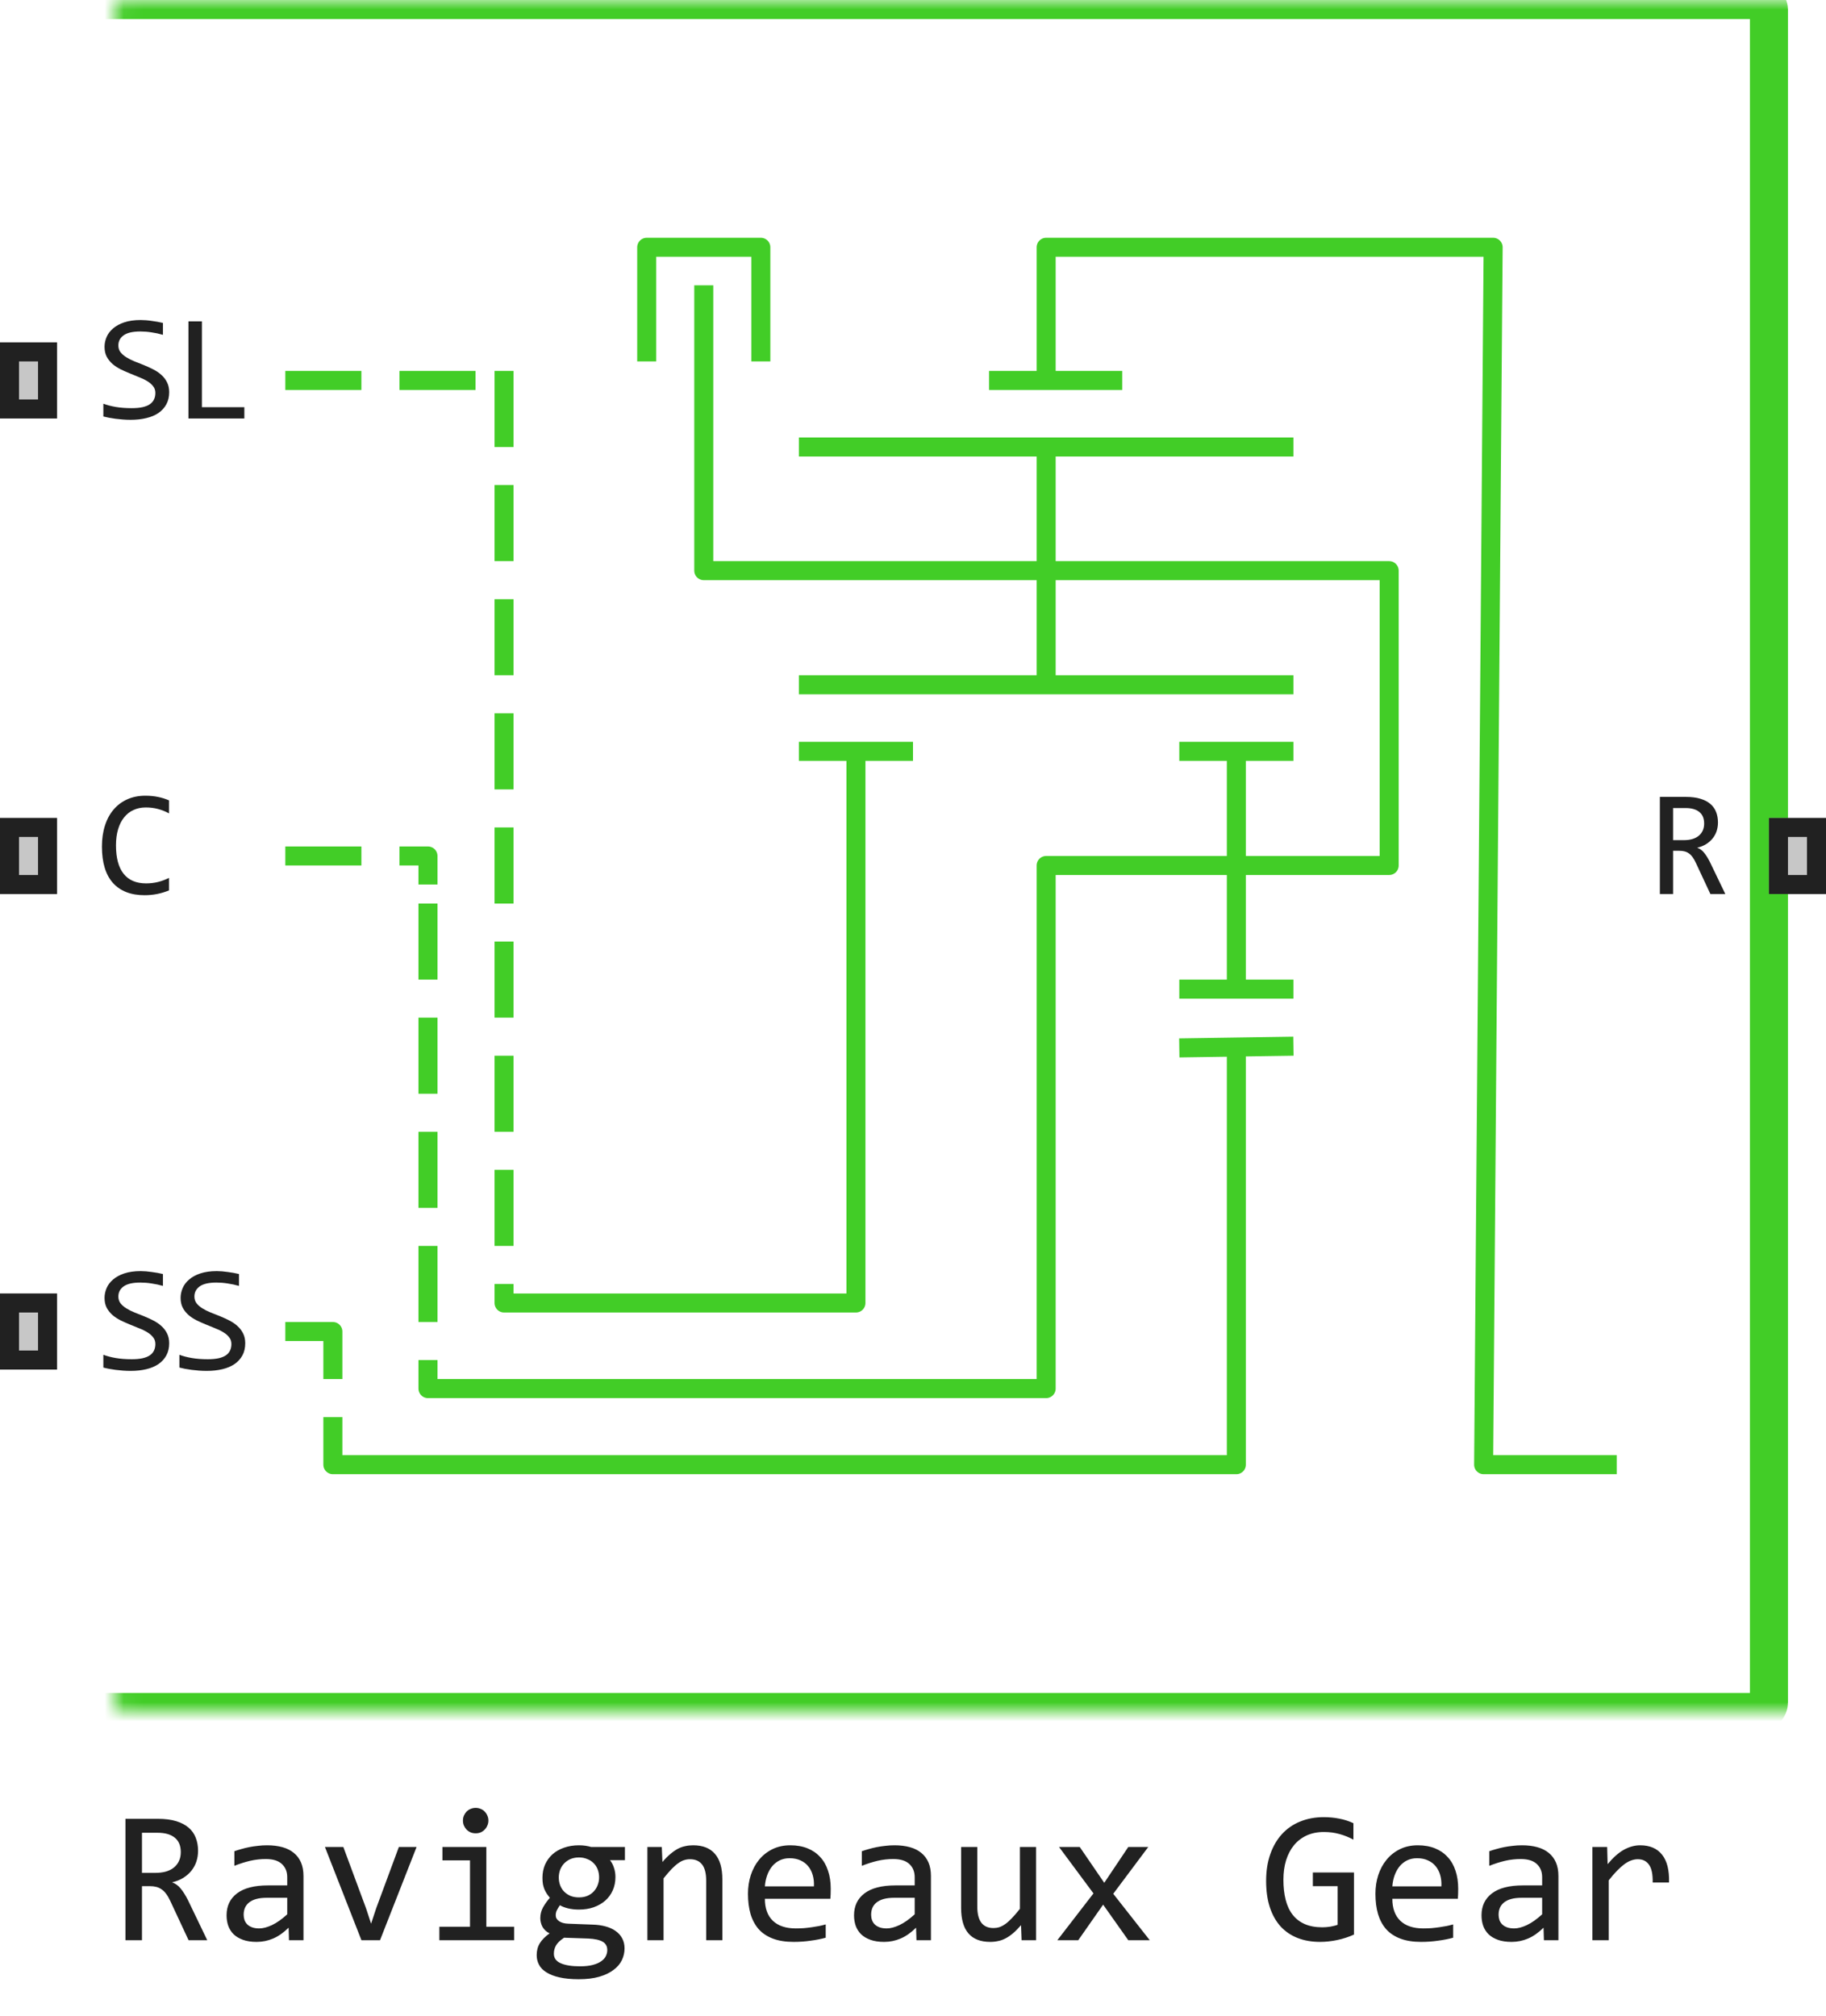
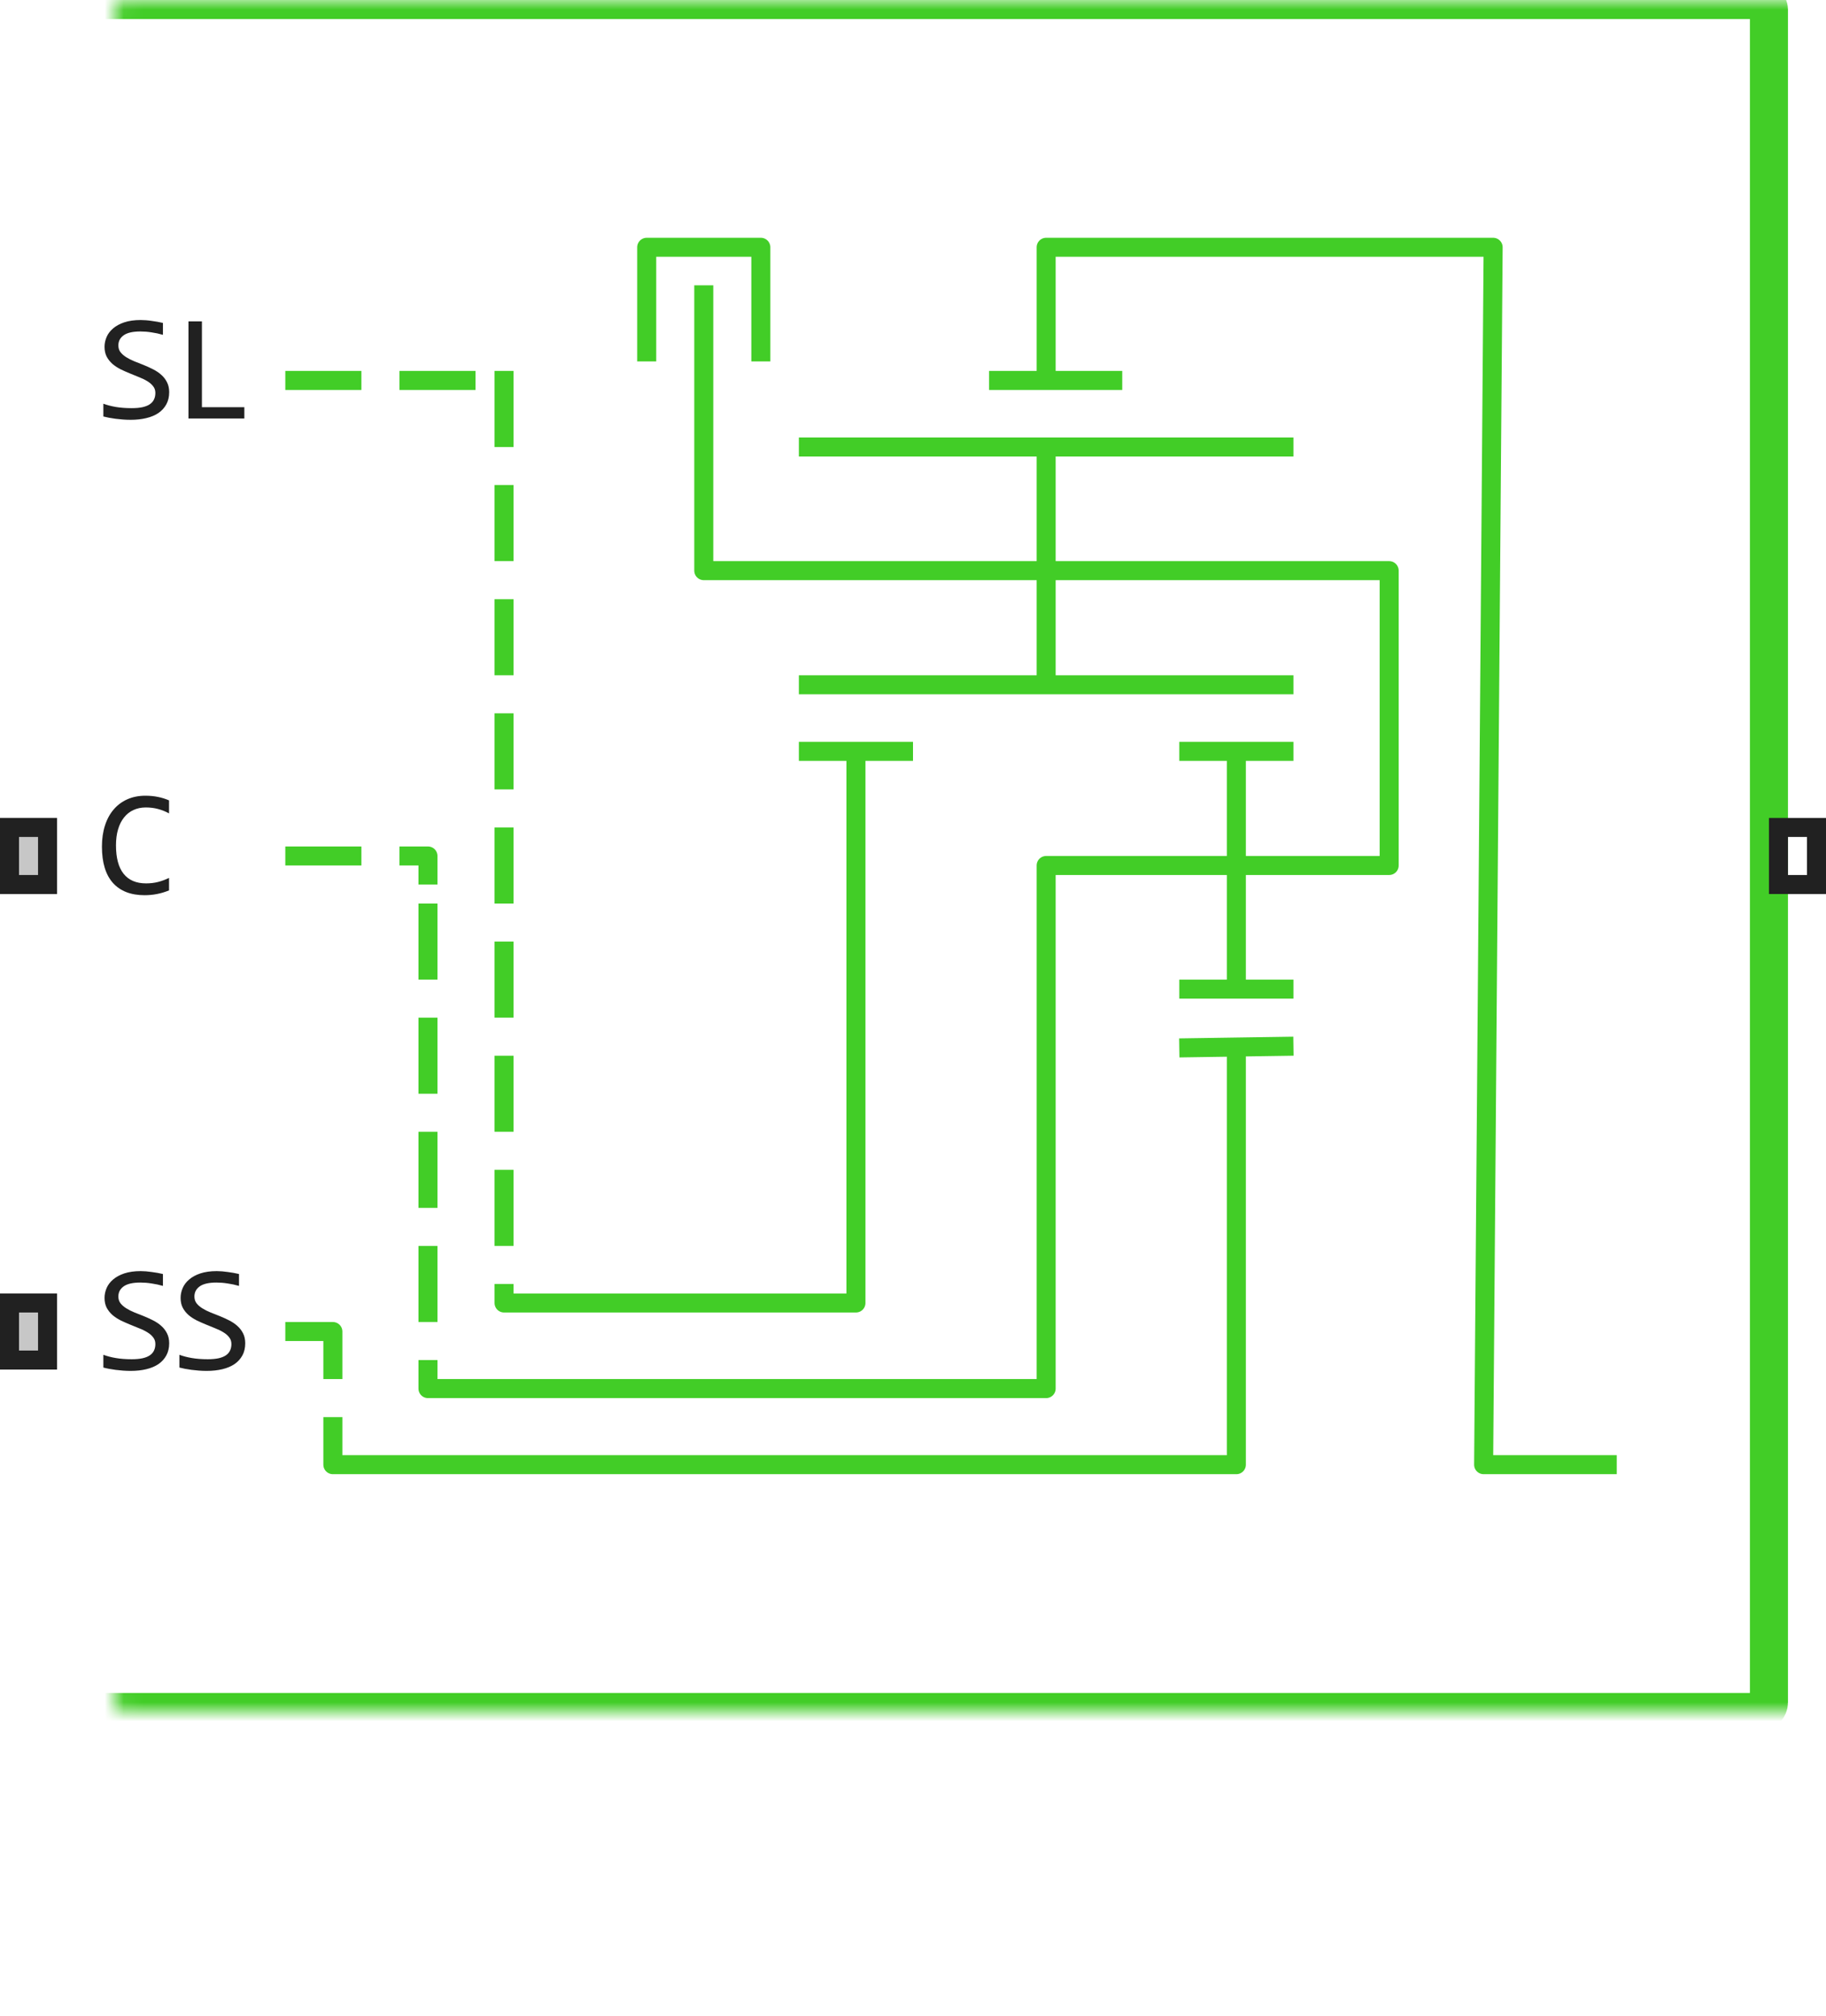
<svg xmlns="http://www.w3.org/2000/svg" width="96" height="106" viewBox="0 0 96 106" fill="none">
  <path d="M68 36H55M42 36H55M55 36V23.5M68 23.5H42M52 20H55M59 20H55M55 20V13H78.5L78 77H85M34 19V13H40V19M37 15V30H73.034V45.5H55V73H22.5V71.5M15 20H19M21 20H25M26.5 19.5V23.5M26.5 31.5V35.5M26.5 37.5V41.5M26.5 43.5V47.5M26.5 49.5V53.5M26.5 25.5V29.5M15 45H19M21 45H22.5V46.5M22.5 51.5V47.5M22.5 53.5V57.5M22.5 65.5V69.5M22.5 59.5V63.5M26.5 55.5V59.5M42 39.5H45M48 39.5H45M62 39.5H65M68 39.5H65M45 39.5V68.5H26.5V67.5M65 39.5V52M65 52H68M65 52H62M62 55.09L65 55.045M68 55L65 55.045M65 55.045V77H17.5V74.5M15 70H17.5V72.5M26.5 61.5V65.5" stroke="#42CD27" stroke-linejoin="round" />
  <mask id="path-2-inside-1_14548_86902" fill="white">
    <rect x="3" width="90" height="90" rx="0.5" />
  </mask>
  <rect x="3" width="90" height="90" rx="0.5" stroke="#42CD27" stroke-width="2" mask="url(#path-2-inside-1_14548_86902)" />
-   <path d="M90.707 47H89.922L89.16 45.367C89.103 45.242 89.044 45.139 88.984 45.059C88.924 44.975 88.859 44.91 88.789 44.863C88.721 44.814 88.646 44.779 88.562 44.758C88.482 44.737 88.391 44.727 88.289 44.727H87.961V47H87.266V41.895H88.633C88.93 41.895 89.185 41.927 89.398 41.992C89.612 42.057 89.787 42.148 89.922 42.266C90.06 42.383 90.16 42.525 90.223 42.691C90.288 42.855 90.32 43.038 90.32 43.238C90.32 43.397 90.297 43.548 90.25 43.691C90.203 43.832 90.133 43.961 90.039 44.078C89.948 44.193 89.833 44.293 89.695 44.379C89.56 44.462 89.404 44.525 89.227 44.566C89.37 44.616 89.491 44.703 89.59 44.828C89.691 44.95 89.794 45.115 89.898 45.32L90.707 47ZM89.594 43.297C89.594 43.023 89.508 42.819 89.336 42.684C89.167 42.548 88.927 42.48 88.617 42.48H87.961V44.168H88.523C88.688 44.168 88.835 44.15 88.965 44.113C89.098 44.074 89.21 44.018 89.301 43.945C89.394 43.87 89.466 43.779 89.516 43.672C89.568 43.562 89.594 43.438 89.594 43.297Z" fill="#212121" />
-   <path d="M93 47V43H96V47H93Z" fill="#C7C7C7" />
  <path fill-rule="evenodd" clip-rule="evenodd" d="M94 44V46H95V44H94ZM93 47H96V43H93V47Z" fill="#212121" />
-   <path d="M0 22V18H3V22H0Z" fill="#C7C7C7" />
-   <path fill-rule="evenodd" clip-rule="evenodd" d="M1 19V21H2V19H1ZM0 22H3V18H0V22Z" fill="#212121" />
  <path d="M0 72V68H3V72H0Z" fill="#C7C7C7" />
  <path fill-rule="evenodd" clip-rule="evenodd" d="M1 69V71H2V69H1ZM0 72H3V68H0V72Z" fill="#212121" />
  <path d="M0 47V43H3V47H0Z" fill="#C7C7C7" />
  <path fill-rule="evenodd" clip-rule="evenodd" d="M1 44V46H2V44H1ZM0 47H3V43H0V47Z" fill="#212121" />
  <path d="M8.895 20.617C8.895 20.859 8.845 21.072 8.746 21.254C8.647 21.436 8.509 21.588 8.332 21.711C8.155 21.831 7.941 21.921 7.691 21.98C7.444 22.04 7.171 22.07 6.871 22.07C6.736 22.07 6.6 22.065 6.465 22.055C6.332 22.044 6.203 22.031 6.078 22.016C5.956 22 5.84 21.982 5.73 21.961C5.621 21.94 5.522 21.918 5.434 21.895V21.223C5.629 21.296 5.848 21.353 6.09 21.395C6.335 21.436 6.612 21.457 6.922 21.457C7.146 21.457 7.336 21.44 7.492 21.406C7.651 21.37 7.78 21.318 7.879 21.25C7.98 21.18 8.053 21.095 8.098 20.996C8.145 20.897 8.168 20.784 8.168 20.656C8.168 20.518 8.129 20.401 8.051 20.305C7.975 20.206 7.875 20.119 7.75 20.043C7.625 19.965 7.482 19.895 7.32 19.832C7.161 19.767 6.999 19.701 6.832 19.633C6.665 19.565 6.501 19.492 6.34 19.414C6.181 19.333 6.039 19.24 5.914 19.133C5.789 19.023 5.688 18.896 5.609 18.75C5.534 18.604 5.496 18.431 5.496 18.23C5.496 18.056 5.533 17.884 5.605 17.715C5.678 17.546 5.792 17.396 5.945 17.266C6.099 17.133 6.296 17.026 6.535 16.945C6.777 16.865 7.065 16.824 7.398 16.824C7.484 16.824 7.577 16.828 7.676 16.836C7.777 16.844 7.879 16.855 7.98 16.871C8.085 16.884 8.186 16.9 8.285 16.918C8.387 16.936 8.48 16.956 8.566 16.977V17.602C8.366 17.544 8.165 17.501 7.965 17.473C7.764 17.441 7.57 17.426 7.383 17.426C6.984 17.426 6.691 17.492 6.504 17.625C6.316 17.758 6.223 17.936 6.223 18.16C6.223 18.298 6.26 18.417 6.336 18.516C6.414 18.615 6.516 18.703 6.641 18.781C6.766 18.859 6.908 18.931 7.066 18.996C7.228 19.059 7.392 19.124 7.559 19.191C7.725 19.259 7.888 19.333 8.047 19.414C8.208 19.495 8.352 19.591 8.477 19.703C8.602 19.812 8.702 19.941 8.777 20.09C8.855 20.238 8.895 20.414 8.895 20.617ZM12.846 22H9.909V16.895H10.616V21.406H12.846V22Z" fill="#212121" />
  <path d="M8.895 70.617C8.895 70.859 8.845 71.072 8.746 71.254C8.647 71.436 8.509 71.588 8.332 71.711C8.155 71.831 7.941 71.921 7.691 71.981C7.444 72.04 7.171 72.07 6.871 72.07C6.736 72.07 6.6 72.065 6.465 72.055C6.332 72.044 6.203 72.031 6.078 72.016C5.956 72 5.84 71.982 5.73 71.961C5.621 71.94 5.522 71.918 5.434 71.894V71.223C5.629 71.296 5.848 71.353 6.09 71.394C6.335 71.436 6.612 71.457 6.922 71.457C7.146 71.457 7.336 71.44 7.492 71.406C7.651 71.37 7.78 71.318 7.879 71.25C7.98 71.18 8.053 71.095 8.098 70.996C8.145 70.897 8.168 70.784 8.168 70.656C8.168 70.518 8.129 70.401 8.051 70.305C7.975 70.206 7.875 70.118 7.75 70.043C7.625 69.965 7.482 69.894 7.32 69.832C7.161 69.767 6.999 69.701 6.832 69.633C6.665 69.565 6.501 69.492 6.34 69.414C6.181 69.333 6.039 69.24 5.914 69.133C5.789 69.023 5.688 68.896 5.609 68.75C5.534 68.604 5.496 68.431 5.496 68.231C5.496 68.056 5.533 67.884 5.605 67.715C5.678 67.546 5.792 67.396 5.945 67.266C6.099 67.133 6.296 67.026 6.535 66.945C6.777 66.865 7.065 66.824 7.398 66.824C7.484 66.824 7.577 66.828 7.676 66.836C7.777 66.844 7.879 66.856 7.98 66.871C8.085 66.884 8.186 66.9 8.285 66.918C8.387 66.936 8.48 66.956 8.566 66.977V67.602C8.366 67.544 8.165 67.501 7.965 67.473C7.764 67.441 7.57 67.426 7.383 67.426C6.984 67.426 6.691 67.492 6.504 67.625C6.316 67.758 6.223 67.936 6.223 68.16C6.223 68.298 6.26 68.417 6.336 68.516C6.414 68.615 6.516 68.703 6.641 68.781C6.766 68.859 6.908 68.931 7.066 68.996C7.228 69.059 7.392 69.124 7.559 69.191C7.725 69.259 7.888 69.333 8.047 69.414C8.208 69.495 8.352 69.591 8.477 69.703C8.602 69.812 8.702 69.941 8.777 70.09C8.855 70.238 8.895 70.414 8.895 70.617ZM12.893 70.617C12.893 70.859 12.844 71.072 12.745 71.254C12.646 71.436 12.508 71.588 12.331 71.711C12.153 71.831 11.94 71.921 11.69 71.981C11.442 72.04 11.169 72.07 10.87 72.07C10.734 72.07 10.599 72.065 10.463 72.055C10.331 72.044 10.202 72.031 10.077 72.016C9.954 72 9.838 71.982 9.729 71.961C9.62 71.94 9.521 71.918 9.432 71.894V71.223C9.627 71.296 9.846 71.353 10.088 71.394C10.333 71.436 10.61 71.457 10.92 71.457C11.144 71.457 11.334 71.44 11.491 71.406C11.649 71.37 11.778 71.318 11.877 71.25C11.979 71.18 12.052 71.095 12.096 70.996C12.143 70.897 12.166 70.784 12.166 70.656C12.166 70.518 12.127 70.401 12.049 70.305C11.974 70.206 11.873 70.118 11.748 70.043C11.623 69.965 11.48 69.894 11.319 69.832C11.16 69.767 10.997 69.701 10.831 69.633C10.664 69.565 10.5 69.492 10.338 69.414C10.179 69.333 10.037 69.24 9.912 69.133C9.787 69.023 9.686 68.896 9.608 68.75C9.532 68.604 9.495 68.431 9.495 68.231C9.495 68.056 9.531 67.884 9.604 67.715C9.677 67.546 9.79 67.396 9.944 67.266C10.097 67.133 10.294 67.026 10.534 66.945C10.776 66.865 11.063 66.824 11.397 66.824C11.483 66.824 11.575 66.828 11.674 66.836C11.776 66.844 11.877 66.856 11.979 66.871C12.083 66.884 12.185 66.9 12.284 66.918C12.385 66.936 12.479 66.956 12.565 66.977V67.602C12.364 67.544 12.164 67.501 11.963 67.473C11.763 67.441 11.569 67.426 11.381 67.426C10.983 67.426 10.69 67.492 10.502 67.625C10.315 67.758 10.221 67.936 10.221 68.16C10.221 68.298 10.259 68.417 10.334 68.516C10.412 68.615 10.514 68.703 10.639 68.781C10.764 68.859 10.906 68.931 11.065 68.996C11.226 69.059 11.39 69.124 11.557 69.191C11.724 69.259 11.886 69.333 12.045 69.414C12.207 69.495 12.35 69.591 12.475 69.703C12.6 69.812 12.7 69.941 12.776 70.09C12.854 70.238 12.893 70.414 12.893 70.617Z" fill="#212121" />
  <path d="M8.887 46.809C8.478 46.978 8.049 47.062 7.602 47.062C6.88 47.062 6.326 46.848 5.938 46.418C5.552 45.986 5.359 45.348 5.359 44.504C5.359 44.095 5.413 43.725 5.52 43.395C5.626 43.064 5.779 42.784 5.977 42.555C6.174 42.323 6.414 42.145 6.695 42.02C6.977 41.895 7.292 41.832 7.641 41.832C7.878 41.832 8.098 41.853 8.301 41.895C8.504 41.934 8.699 41.995 8.887 42.078V42.762C8.702 42.66 8.51 42.583 8.312 42.531C8.115 42.477 7.898 42.449 7.664 42.449C7.424 42.449 7.207 42.495 7.012 42.586C6.819 42.675 6.655 42.805 6.52 42.977C6.384 43.146 6.28 43.354 6.207 43.602C6.134 43.846 6.098 44.126 6.098 44.441C6.098 45.103 6.232 45.602 6.5 45.938C6.768 46.273 7.161 46.441 7.68 46.441C7.898 46.441 8.108 46.417 8.309 46.367C8.509 46.315 8.702 46.243 8.887 46.152V46.809Z" fill="#212121" />
-   <path d="M10.896 102H9.915L8.963 99.959C8.891 99.803 8.818 99.674 8.743 99.573C8.668 99.469 8.587 99.388 8.499 99.329C8.414 99.267 8.32 99.223 8.216 99.197C8.115 99.171 8.001 99.158 7.874 99.158H7.464V102H6.595V95.618H8.304C8.675 95.618 8.994 95.659 9.261 95.74C9.528 95.822 9.746 95.936 9.915 96.082C10.088 96.228 10.213 96.406 10.291 96.614C10.372 96.819 10.413 97.047 10.413 97.298C10.413 97.496 10.384 97.685 10.325 97.864C10.267 98.04 10.179 98.201 10.062 98.348C9.948 98.491 9.804 98.616 9.632 98.724C9.463 98.828 9.267 98.906 9.046 98.958C9.225 99.02 9.376 99.129 9.5 99.285C9.627 99.438 9.756 99.643 9.886 99.9L10.896 102ZM9.505 97.371C9.505 97.029 9.397 96.774 9.183 96.605C8.971 96.435 8.672 96.351 8.284 96.351H7.464V98.46H8.167C8.372 98.46 8.556 98.437 8.719 98.392C8.885 98.343 9.025 98.273 9.139 98.182C9.256 98.087 9.345 97.973 9.407 97.84C9.472 97.703 9.505 97.547 9.505 97.371ZM15.193 102L15.174 101.341C14.907 101.604 14.635 101.795 14.358 101.912C14.085 102.029 13.797 102.088 13.494 102.088C13.214 102.088 12.975 102.052 12.776 101.98C12.578 101.909 12.413 101.811 12.283 101.688C12.156 101.561 12.062 101.412 12 101.243C11.941 101.074 11.912 100.89 11.912 100.691C11.912 100.2 12.094 99.816 12.459 99.539C12.827 99.259 13.369 99.119 14.085 99.119H15.101V98.689C15.101 98.4 15.008 98.169 14.822 97.996C14.637 97.82 14.354 97.732 13.973 97.732C13.696 97.732 13.422 97.763 13.152 97.825C12.885 97.887 12.609 97.975 12.322 98.089V97.322C12.43 97.283 12.549 97.246 12.679 97.21C12.812 97.171 12.952 97.137 13.099 97.107C13.245 97.078 13.398 97.055 13.558 97.039C13.717 97.019 13.878 97.01 14.041 97.01C14.337 97.01 14.604 97.042 14.842 97.107C15.079 97.172 15.28 97.272 15.442 97.405C15.608 97.539 15.735 97.706 15.823 97.908C15.911 98.11 15.955 98.348 15.955 98.621V102H15.193ZM15.101 99.769H14.021C13.81 99.769 13.628 99.79 13.475 99.832C13.322 99.874 13.196 99.935 13.099 100.013C13.001 100.091 12.928 100.185 12.879 100.296C12.833 100.403 12.81 100.525 12.81 100.662C12.81 100.757 12.825 100.848 12.854 100.936C12.884 101.02 12.931 101.097 12.996 101.165C13.061 101.23 13.146 101.282 13.25 101.321C13.354 101.36 13.481 101.38 13.631 101.38C13.826 101.38 14.049 101.321 14.3 101.204C14.554 101.084 14.821 100.895 15.101 100.638V99.769ZM17.083 97.098H18.05L19.251 100.34L19.51 101.131L19.778 100.32L20.97 97.098H21.902L19.979 102H19.002L17.083 97.098ZM24.71 97.801H23.26V97.098H25.569V101.292H27.029V102H23.099V101.292H24.71V97.801ZM25.008 95.042C25.102 95.042 25.19 95.06 25.271 95.096C25.353 95.128 25.423 95.175 25.481 95.237C25.543 95.299 25.59 95.371 25.623 95.452C25.659 95.53 25.677 95.617 25.677 95.711C25.677 95.802 25.659 95.888 25.623 95.97C25.59 96.051 25.543 96.123 25.481 96.185C25.423 96.246 25.353 96.295 25.271 96.331C25.19 96.364 25.102 96.38 25.008 96.38C24.913 96.38 24.826 96.364 24.744 96.331C24.663 96.295 24.591 96.246 24.529 96.185C24.471 96.123 24.424 96.051 24.388 95.97C24.355 95.888 24.339 95.802 24.339 95.711C24.339 95.617 24.355 95.53 24.388 95.452C24.424 95.371 24.471 95.299 24.529 95.237C24.591 95.175 24.663 95.128 24.744 95.096C24.826 95.06 24.913 95.042 25.008 95.042ZM32.068 97.791C32.16 97.905 32.23 98.038 32.278 98.191C32.33 98.341 32.356 98.504 32.356 98.68C32.356 98.934 32.309 99.166 32.215 99.378C32.124 99.586 31.994 99.765 31.824 99.915C31.655 100.065 31.451 100.182 31.214 100.267C30.98 100.348 30.721 100.389 30.438 100.389C30.232 100.389 30.04 100.368 29.861 100.325C29.682 100.28 29.541 100.224 29.436 100.159C29.375 100.25 29.323 100.337 29.28 100.418C29.238 100.499 29.217 100.59 29.217 100.691C29.217 100.815 29.275 100.918 29.393 100.999C29.513 101.08 29.671 101.124 29.866 101.131L31.155 101.18C31.399 101.186 31.624 101.217 31.829 101.272C32.037 101.328 32.215 101.408 32.361 101.512C32.511 101.616 32.627 101.744 32.708 101.897C32.793 102.05 32.835 102.228 32.835 102.43C32.835 102.648 32.788 102.854 32.693 103.05C32.599 103.245 32.453 103.416 32.254 103.562C32.059 103.712 31.81 103.831 31.507 103.919C31.204 104.007 30.844 104.051 30.428 104.051C30.031 104.051 29.692 104.018 29.412 103.953C29.135 103.891 28.908 103.803 28.729 103.689C28.549 103.579 28.419 103.445 28.338 103.289C28.256 103.136 28.216 102.967 28.216 102.781C28.216 102.544 28.271 102.335 28.382 102.156C28.492 101.977 28.663 101.805 28.895 101.639C28.81 101.6 28.737 101.551 28.675 101.492C28.613 101.434 28.562 101.37 28.523 101.302C28.484 101.23 28.455 101.155 28.436 101.077C28.416 100.999 28.406 100.923 28.406 100.848C28.406 100.636 28.455 100.442 28.553 100.267C28.654 100.091 28.773 99.925 28.909 99.769C28.847 99.694 28.792 99.62 28.743 99.549C28.698 99.477 28.657 99.401 28.621 99.319C28.588 99.235 28.562 99.145 28.543 99.051C28.527 98.953 28.519 98.842 28.519 98.719C28.519 98.465 28.564 98.234 28.655 98.025C28.75 97.814 28.88 97.633 29.046 97.483C29.215 97.334 29.417 97.218 29.651 97.137C29.889 97.052 30.151 97.01 30.438 97.01C30.558 97.01 30.674 97.018 30.784 97.034C30.895 97.05 30.992 97.072 31.077 97.098H32.855V97.791H32.068ZM29.119 102.708C29.119 102.939 29.24 103.107 29.48 103.211C29.721 103.318 30.057 103.372 30.486 103.372C30.756 103.372 30.983 103.348 31.165 103.299C31.351 103.25 31.499 103.185 31.609 103.104C31.723 103.025 31.805 102.934 31.854 102.83C31.902 102.729 31.927 102.625 31.927 102.518C31.927 102.319 31.845 102.173 31.683 102.078C31.52 101.984 31.271 101.928 30.936 101.912L29.656 101.868C29.549 101.94 29.459 102.01 29.388 102.078C29.319 102.146 29.266 102.215 29.227 102.283C29.188 102.355 29.16 102.425 29.144 102.493C29.127 102.565 29.119 102.636 29.119 102.708ZM29.378 98.699C29.378 98.856 29.404 98.999 29.456 99.129C29.508 99.259 29.581 99.37 29.676 99.461C29.77 99.552 29.881 99.624 30.008 99.676C30.138 99.725 30.281 99.749 30.438 99.749C30.607 99.749 30.756 99.721 30.887 99.666C31.02 99.607 31.131 99.529 31.219 99.432C31.31 99.334 31.378 99.222 31.424 99.095C31.473 98.968 31.497 98.836 31.497 98.699C31.497 98.543 31.471 98.4 31.419 98.269C31.367 98.139 31.294 98.029 31.199 97.938C31.105 97.846 30.992 97.776 30.862 97.728C30.735 97.675 30.594 97.649 30.438 97.649C30.268 97.649 30.117 97.679 29.983 97.737C29.853 97.796 29.742 97.874 29.651 97.972C29.564 98.066 29.495 98.177 29.446 98.304C29.401 98.431 29.378 98.562 29.378 98.699ZM34.036 97.098H34.793L34.827 97.889C34.97 97.719 35.109 97.579 35.242 97.469C35.376 97.355 35.506 97.264 35.633 97.195C35.763 97.127 35.895 97.08 36.028 97.054C36.162 97.024 36.3 97.01 36.443 97.01C36.948 97.01 37.329 97.159 37.586 97.459C37.846 97.755 37.977 98.203 37.977 98.802V102H37.127V98.87C37.127 98.486 37.055 98.203 36.912 98.02C36.769 97.835 36.556 97.742 36.273 97.742C36.168 97.742 36.066 97.758 35.965 97.791C35.867 97.82 35.765 97.874 35.657 97.952C35.55 98.027 35.433 98.13 35.306 98.26C35.182 98.39 35.042 98.553 34.886 98.748V102H34.036V97.098ZM43.675 99.29C43.675 99.41 43.673 99.511 43.67 99.593C43.667 99.674 43.662 99.751 43.655 99.822H40.213C40.213 100.324 40.353 100.709 40.633 100.979C40.913 101.246 41.316 101.38 41.844 101.38C41.987 101.38 42.13 101.375 42.273 101.365C42.417 101.352 42.555 101.336 42.688 101.316C42.822 101.297 42.949 101.276 43.069 101.253C43.193 101.227 43.307 101.199 43.411 101.17V101.868C43.18 101.933 42.918 101.985 42.625 102.024C42.335 102.067 42.034 102.088 41.722 102.088C41.302 102.088 40.94 102.031 40.638 101.917C40.335 101.803 40.086 101.639 39.891 101.424C39.699 101.206 39.555 100.94 39.461 100.628C39.37 100.312 39.324 99.956 39.324 99.559C39.324 99.213 39.373 98.888 39.471 98.582C39.572 98.273 39.717 98.003 39.905 97.772C40.097 97.537 40.332 97.352 40.608 97.215C40.885 97.078 41.199 97.01 41.551 97.01C41.893 97.01 42.195 97.064 42.459 97.171C42.723 97.278 42.944 97.431 43.123 97.63C43.305 97.825 43.442 98.064 43.533 98.348C43.628 98.628 43.675 98.942 43.675 99.29ZM42.791 99.168C42.801 98.95 42.78 98.751 42.727 98.572C42.675 98.39 42.594 98.234 42.483 98.103C42.376 97.973 42.241 97.872 42.078 97.801C41.915 97.726 41.727 97.689 41.512 97.689C41.326 97.689 41.157 97.724 41.004 97.796C40.851 97.868 40.719 97.968 40.608 98.099C40.498 98.229 40.408 98.385 40.34 98.567C40.272 98.75 40.229 98.95 40.213 99.168H42.791ZM48.182 102L48.162 101.341C47.895 101.604 47.623 101.795 47.347 101.912C47.073 102.029 46.785 102.088 46.482 102.088C46.203 102.088 45.963 102.052 45.765 101.98C45.566 101.909 45.402 101.811 45.272 101.688C45.145 101.561 45.05 101.412 44.988 101.243C44.93 101.074 44.9 100.89 44.9 100.691C44.9 100.2 45.083 99.816 45.447 99.539C45.815 99.259 46.357 99.119 47.073 99.119H48.089V98.689C48.089 98.4 47.996 98.169 47.81 97.996C47.625 97.82 47.342 97.732 46.961 97.732C46.684 97.732 46.411 97.763 46.141 97.825C45.874 97.887 45.597 97.975 45.31 98.089V97.322C45.418 97.283 45.537 97.246 45.667 97.21C45.8 97.171 45.94 97.137 46.087 97.107C46.233 97.078 46.386 97.055 46.546 97.039C46.705 97.019 46.867 97.01 47.029 97.01C47.325 97.01 47.592 97.042 47.83 97.107C48.068 97.172 48.268 97.272 48.431 97.405C48.597 97.539 48.724 97.706 48.812 97.908C48.899 98.11 48.943 98.348 48.943 98.621V102H48.182ZM48.089 99.769H47.01C46.798 99.769 46.616 99.79 46.463 99.832C46.31 99.874 46.185 99.935 46.087 100.013C45.989 100.091 45.916 100.185 45.867 100.296C45.822 100.403 45.799 100.525 45.799 100.662C45.799 100.757 45.813 100.848 45.843 100.936C45.872 101.02 45.919 101.097 45.984 101.165C46.05 101.23 46.134 101.282 46.238 101.321C46.342 101.36 46.469 101.38 46.619 101.38C46.815 101.38 47.037 101.321 47.288 101.204C47.542 101.084 47.809 100.895 48.089 100.638V99.769ZM54.471 102H53.709L53.68 101.209C53.533 101.378 53.393 101.52 53.26 101.634C53.13 101.744 52.999 101.834 52.869 101.902C52.739 101.971 52.607 102.018 52.474 102.044C52.343 102.073 52.205 102.088 52.059 102.088C51.554 102.088 51.173 101.94 50.916 101.644C50.659 101.347 50.53 100.9 50.53 100.301V97.098H51.38V100.232C51.38 100.984 51.663 101.36 52.23 101.36C52.334 101.36 52.435 101.346 52.532 101.316C52.633 101.284 52.737 101.23 52.845 101.155C52.955 101.077 53.073 100.973 53.196 100.843C53.323 100.713 53.465 100.548 53.621 100.35V97.098H54.471V102ZM60.447 102H59.319L57.996 100.13L56.688 102H55.589L57.488 99.539L55.677 97.098H56.766L58.055 98.982L59.319 97.098H60.369L58.528 99.559L60.447 102ZM71.155 96.712C70.918 96.585 70.674 96.487 70.423 96.419C70.172 96.347 69.899 96.311 69.603 96.311C69.264 96.311 68.963 96.372 68.699 96.492C68.436 96.613 68.213 96.784 68.03 97.005C67.851 97.223 67.713 97.487 67.615 97.796C67.521 98.105 67.474 98.447 67.474 98.821C67.474 99.212 67.513 99.562 67.591 99.871C67.669 100.18 67.791 100.442 67.957 100.657C68.123 100.872 68.335 101.036 68.592 101.15C68.852 101.264 69.163 101.321 69.524 101.321C69.586 101.321 69.653 101.318 69.725 101.312C69.796 101.305 69.868 101.297 69.939 101.287C70.011 101.274 70.079 101.259 70.144 101.243C70.213 101.227 70.273 101.209 70.325 101.189V99.158H69.022V98.44H71.185V101.702C71.051 101.764 70.909 101.819 70.76 101.868C70.613 101.917 70.462 101.958 70.306 101.99C70.153 102.023 70 102.047 69.847 102.063C69.694 102.08 69.546 102.088 69.402 102.088C68.966 102.088 68.572 102.02 68.221 101.883C67.872 101.746 67.575 101.544 67.327 101.277C67.083 101.007 66.894 100.672 66.761 100.271C66.63 99.871 66.565 99.407 66.565 98.88C66.565 98.356 66.639 97.887 66.785 97.474C66.932 97.057 67.137 96.705 67.4 96.419C67.667 96.129 67.986 95.909 68.357 95.76C68.732 95.607 69.144 95.53 69.593 95.53C69.879 95.53 70.151 95.556 70.408 95.608C70.669 95.657 70.918 95.737 71.155 95.848V96.712ZM76.663 99.29C76.663 99.41 76.662 99.511 76.658 99.593C76.655 99.674 76.65 99.751 76.644 99.822H73.201C73.201 100.324 73.341 100.709 73.621 100.979C73.901 101.246 74.305 101.38 74.832 101.38C74.975 101.38 75.118 101.375 75.262 101.365C75.405 101.352 75.543 101.336 75.677 101.316C75.81 101.297 75.937 101.276 76.058 101.253C76.181 101.227 76.295 101.199 76.399 101.17V101.868C76.168 101.933 75.906 101.985 75.613 102.024C75.324 102.067 75.022 102.088 74.71 102.088C74.29 102.088 73.929 102.031 73.626 101.917C73.323 101.803 73.074 101.639 72.879 101.424C72.687 101.206 72.544 100.94 72.449 100.628C72.358 100.312 72.312 99.956 72.312 99.559C72.312 99.213 72.361 98.888 72.459 98.582C72.56 98.273 72.705 98.003 72.894 97.772C73.086 97.537 73.32 97.352 73.597 97.215C73.873 97.078 74.188 97.01 74.539 97.01C74.881 97.01 75.184 97.064 75.447 97.171C75.711 97.278 75.932 97.431 76.111 97.63C76.294 97.825 76.43 98.064 76.522 98.348C76.616 98.628 76.663 98.942 76.663 99.29ZM75.779 99.168C75.789 98.95 75.768 98.751 75.716 98.572C75.664 98.39 75.582 98.234 75.472 98.103C75.364 97.973 75.229 97.872 75.066 97.801C74.904 97.726 74.715 97.689 74.5 97.689C74.314 97.689 74.145 97.724 73.992 97.796C73.839 97.868 73.707 97.968 73.597 98.099C73.486 98.229 73.397 98.385 73.328 98.567C73.26 98.75 73.217 98.95 73.201 99.168H75.779ZM81.17 102L81.15 101.341C80.883 101.604 80.612 101.795 80.335 101.912C80.061 102.029 79.773 102.088 79.471 102.088C79.191 102.088 78.951 102.052 78.753 101.98C78.554 101.909 78.39 101.811 78.26 101.688C78.133 101.561 78.038 101.412 77.977 101.243C77.918 101.074 77.889 100.89 77.889 100.691C77.889 100.2 78.071 99.816 78.436 99.539C78.803 99.259 79.345 99.119 80.061 99.119H81.077V98.689C81.077 98.4 80.984 98.169 80.799 97.996C80.613 97.82 80.33 97.732 79.949 97.732C79.672 97.732 79.399 97.763 79.129 97.825C78.862 97.887 78.585 97.975 78.299 98.089V97.322C78.406 97.283 78.525 97.246 78.655 97.21C78.789 97.171 78.929 97.137 79.075 97.107C79.222 97.078 79.375 97.055 79.534 97.039C79.694 97.019 79.855 97.01 80.018 97.01C80.314 97.01 80.581 97.042 80.818 97.107C81.056 97.172 81.256 97.272 81.419 97.405C81.585 97.539 81.712 97.706 81.8 97.908C81.888 98.11 81.932 98.348 81.932 98.621V102H81.17ZM81.077 99.769H79.998C79.787 99.769 79.604 99.79 79.451 99.832C79.298 99.874 79.173 99.935 79.075 100.013C78.978 100.091 78.904 100.185 78.856 100.296C78.81 100.403 78.787 100.525 78.787 100.662C78.787 100.757 78.802 100.848 78.831 100.936C78.86 101.02 78.908 101.097 78.973 101.165C79.038 101.23 79.122 101.282 79.227 101.321C79.331 101.36 79.458 101.38 79.607 101.38C79.803 101.38 80.026 101.321 80.276 101.204C80.53 101.084 80.797 100.895 81.077 100.638V99.769ZM83.719 97.098H84.495L84.519 98.001C84.809 97.653 85.094 97.4 85.374 97.244C85.657 97.088 85.942 97.01 86.228 97.01C86.736 97.01 87.12 97.174 87.381 97.503C87.644 97.832 87.767 98.32 87.747 98.968H86.888C86.897 98.538 86.834 98.227 86.697 98.035C86.564 97.84 86.367 97.742 86.106 97.742C85.993 97.742 85.877 97.763 85.76 97.806C85.646 97.845 85.527 97.91 85.403 98.001C85.283 98.089 85.154 98.203 85.018 98.343C84.881 98.483 84.734 98.652 84.578 98.851V102H83.719V97.098Z" fill="#212121" />
</svg>